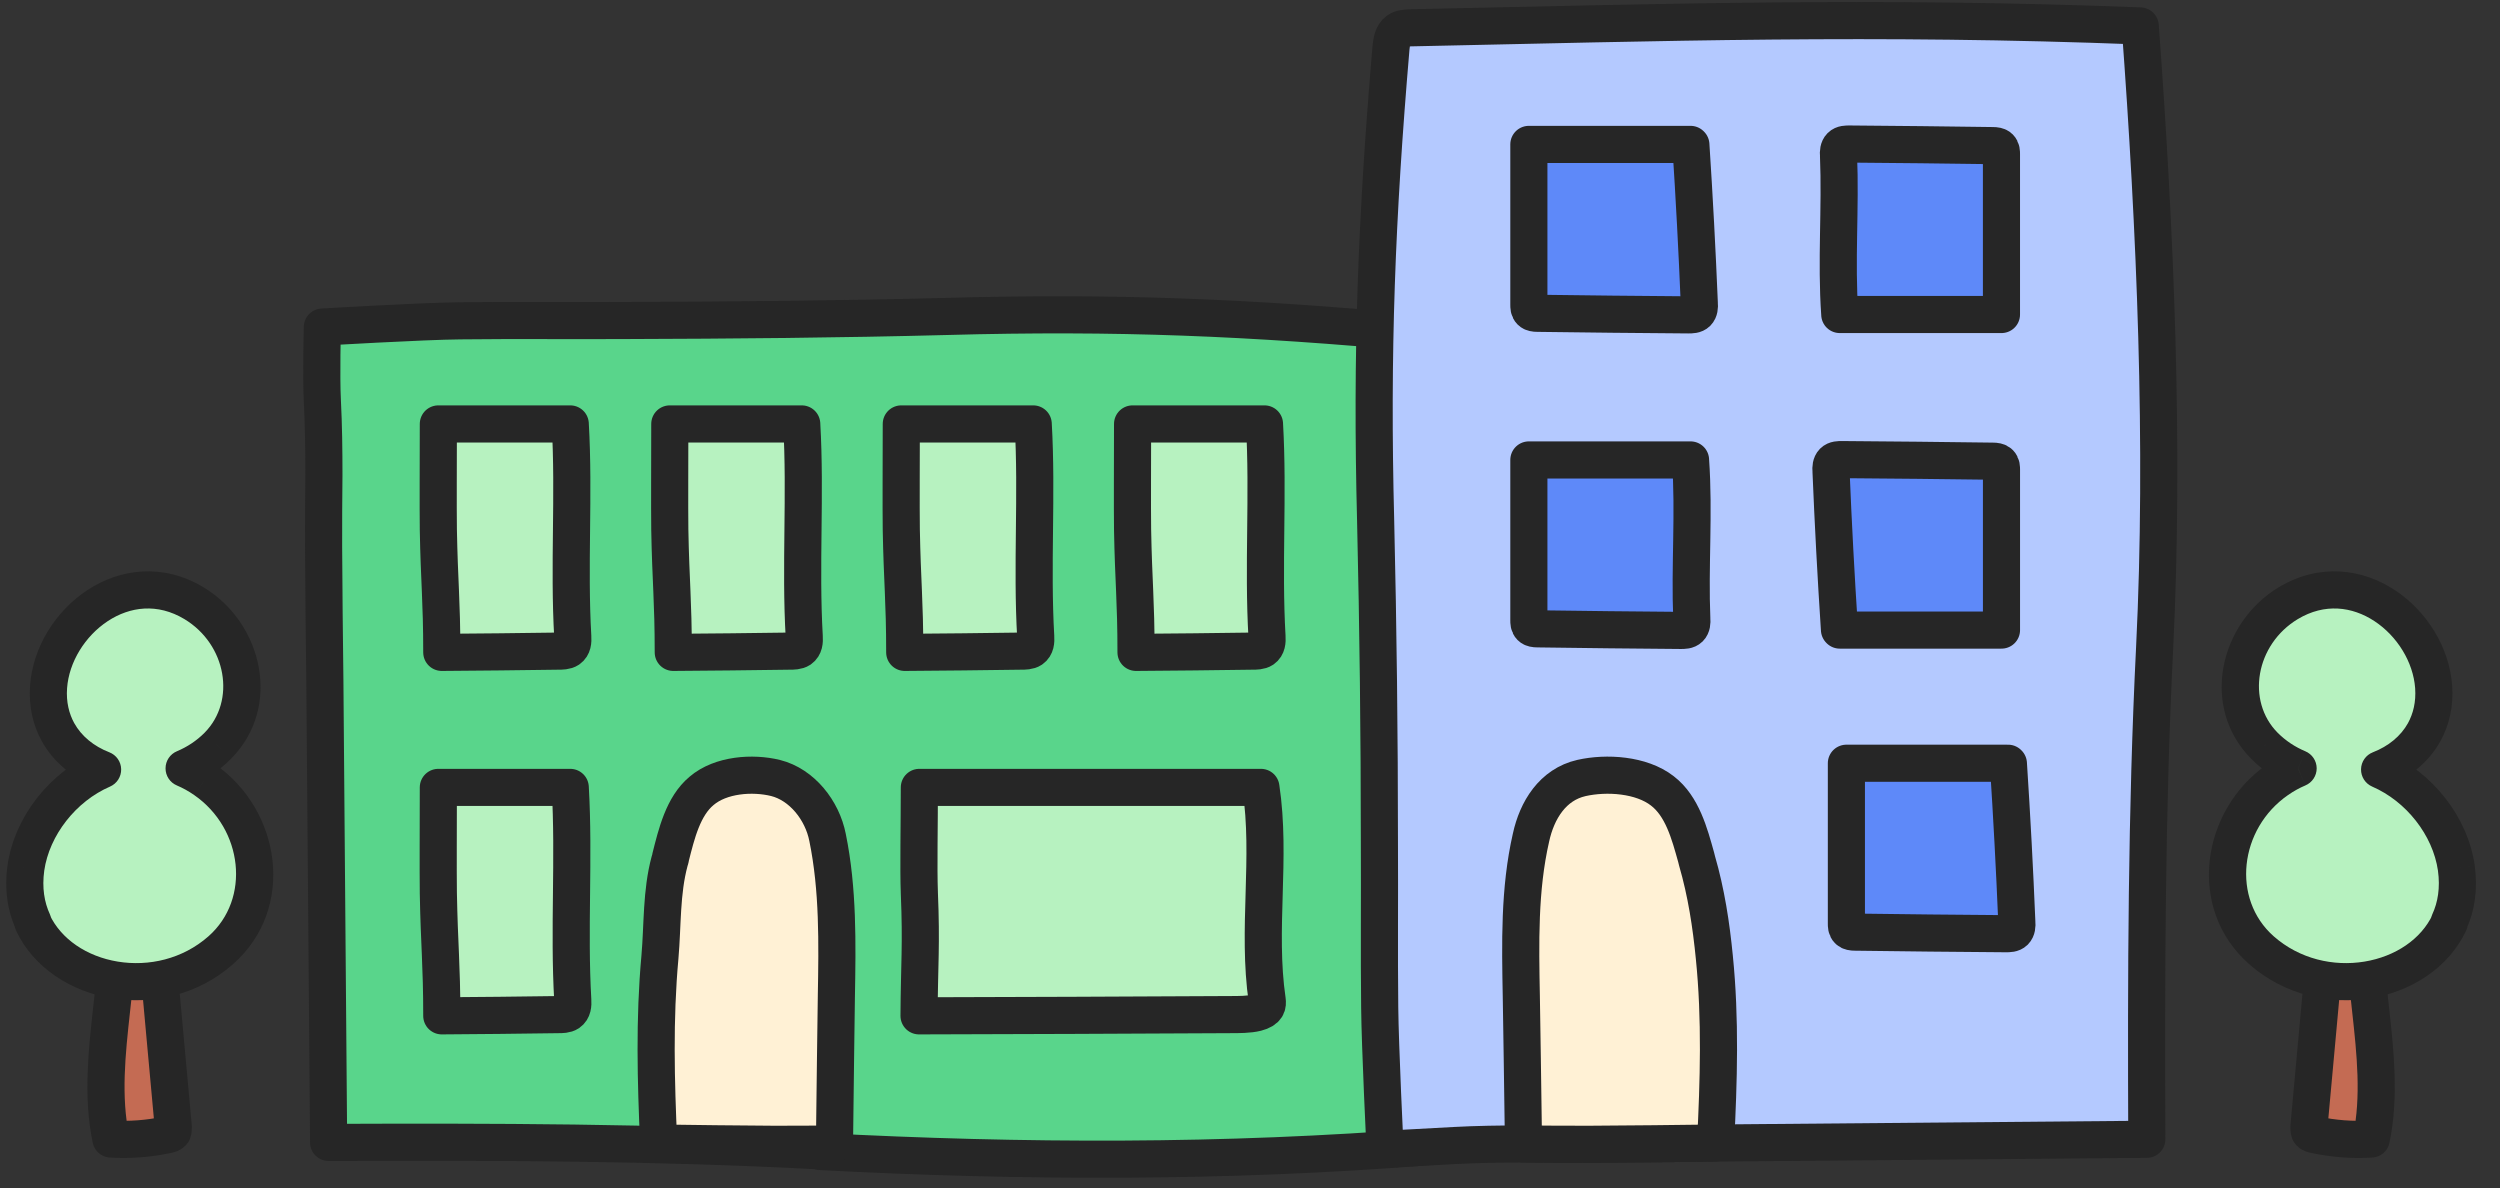
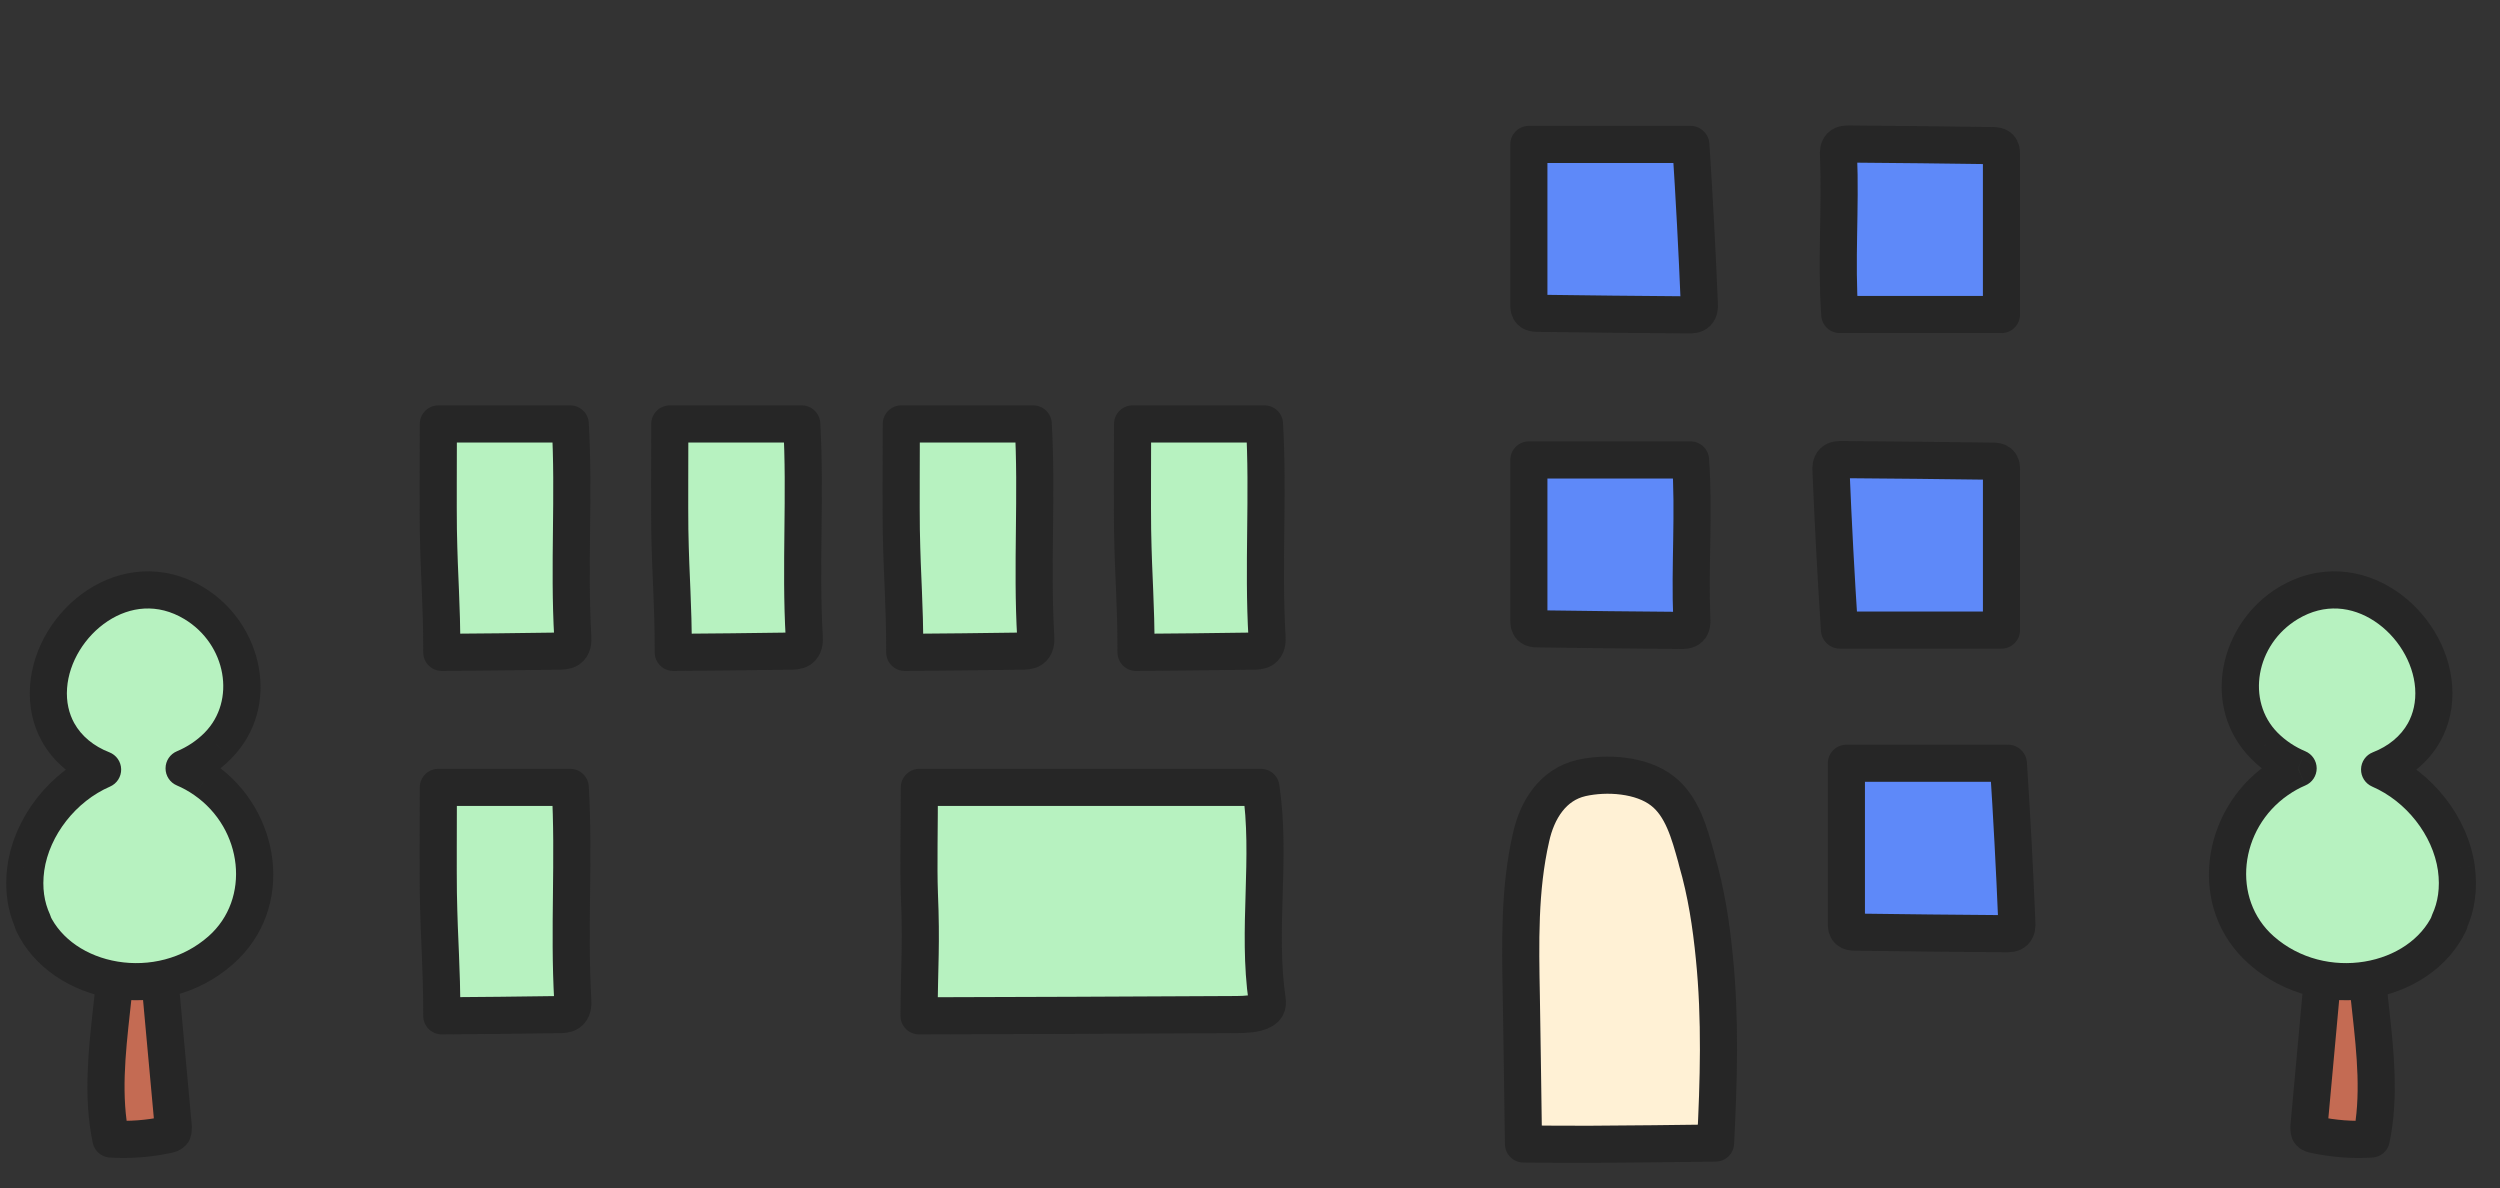
<svg xmlns="http://www.w3.org/2000/svg" width="101" height="48" viewBox="0 0 101 48" fill="none">
  <rect x="0" y="0" width="101" height="48" fill="#333333" stroke="none" />
-   <path d="M33.126 46.495C26.517 46.141 19.896 46.128 13.276 46.154C13.225 39.925 13.174 33.709 13.124 27.481C13.098 25.696 13.086 23.886 13.073 22.101C13.073 21.126 13.073 20.151 13.086 19.177C13.086 18.189 13.073 17.176 13.023 16.189C12.972 15.202 13.023 13.214 13.023 13.214C13.023 13.214 17.086 12.973 18.605 12.961C20.808 12.935 23.023 12.961 25.239 12.948C29.581 12.935 33.91 12.898 38.253 12.784C45.101 12.594 50.532 12.822 57.368 13.455C57.621 13.48 57.913 13.518 58.065 13.758C58.166 13.91 58.166 14.1 58.178 14.29C58.394 25.304 58.065 34.786 57.647 46.331C49.456 46.977 41.329 46.951 33.126 46.521V46.495Z" fill="#59D58B" stroke="#262626" stroke-width="1.5" stroke-linecap="round" stroke-linejoin="round" />
  <path d="M17.709 21.393C17.747 23.507 17.848 24.254 17.848 26.356C19.418 26.343 20.988 26.33 22.557 26.305C22.697 26.305 22.861 26.305 22.975 26.229C23.14 26.115 23.152 25.913 23.14 25.723C22.975 22.862 23.203 19.988 23.038 17.127C21.253 17.127 19.494 17.127 17.709 17.127C17.709 18.659 17.696 20.406 17.709 21.381V21.393Z" fill="#B7F2C0" stroke="#262626" stroke-width="1.5" stroke-linecap="round" stroke-linejoin="round" />
  <path d="M17.709 36.078C17.747 38.192 17.848 38.939 17.848 41.04C19.418 41.028 20.988 41.015 22.557 40.99C22.697 40.99 22.861 40.99 22.975 40.914C23.14 40.8 23.152 40.597 23.14 40.407C22.975 37.546 23.203 34.672 23.038 31.811C21.253 31.811 19.494 31.811 17.709 31.811C17.709 33.343 17.696 35.09 17.709 36.065V36.078Z" fill="#B7F2C0" stroke="#262626" stroke-width="1.5" stroke-linecap="round" stroke-linejoin="round" />
  <path d="M27.06 21.393C27.098 23.507 27.2 24.254 27.2 26.356C28.769 26.343 30.339 26.33 31.909 26.305C32.048 26.305 32.213 26.305 32.327 26.229C32.491 26.115 32.504 25.913 32.491 25.723C32.327 22.862 32.554 19.988 32.39 17.127C30.605 17.127 28.845 17.127 27.06 17.127C27.06 18.659 27.048 20.406 27.06 21.381V21.393Z" fill="#B7F2C0" stroke="#262626" stroke-width="1.5" stroke-linecap="round" stroke-linejoin="round" />
  <path d="M36.412 21.393C36.45 23.507 36.551 24.254 36.551 26.356C38.121 26.343 39.691 26.33 41.26 26.305C41.4 26.305 41.564 26.305 41.678 26.229C41.843 26.115 41.855 25.913 41.843 25.723C41.678 22.862 41.906 19.988 41.742 17.127C39.956 17.127 38.197 17.127 36.412 17.127C36.412 18.659 36.399 20.406 36.412 21.381V21.393Z" fill="#B7F2C0" stroke="#262626" stroke-width="1.5" stroke-linecap="round" stroke-linejoin="round" />
  <path d="M45.756 21.393C45.794 23.507 45.895 24.254 45.895 26.356C47.465 26.343 49.034 26.33 50.604 26.305C50.743 26.305 50.908 26.305 51.022 26.229C51.187 26.115 51.199 25.913 51.187 25.723C51.022 22.862 51.25 19.988 51.085 17.127C49.3 17.127 47.541 17.127 45.756 17.127C45.756 18.659 45.743 20.406 45.756 21.381V21.393Z" fill="#B7F2C0" stroke="#262626" stroke-width="1.5" stroke-linecap="round" stroke-linejoin="round" />
  <path d="M37.142 36.078C37.23 38.192 37.142 38.939 37.129 41.04C41.193 41.028 45.624 41.015 49.687 40.99C50.054 40.99 50.459 40.99 50.763 40.914C51.206 40.8 51.219 40.597 51.194 40.407C50.776 37.546 51.371 34.672 50.941 31.811C46.32 31.811 41.775 31.811 37.142 31.811C37.142 33.343 37.104 35.09 37.142 36.065V36.078Z" fill="#B7F2C0" stroke="#262626" stroke-width="1.5" stroke-linecap="round" stroke-linejoin="round" />
-   <path d="M87.047 26.177C86.718 32.785 86.705 39.406 86.731 46.027C80.92 46.078 75.122 46.128 69.299 46.179C67.628 46.204 65.944 46.217 64.273 46.23C63.361 46.23 62.45 46.23 61.538 46.217C60.614 46.217 59.678 46.23 58.753 46.28C57.829 46.331 55.956 46.432 55.956 46.432C55.956 46.432 55.753 42.217 55.74 40.697C55.715 38.495 55.74 36.279 55.728 34.064C55.728 29.722 55.677 25.392 55.576 21.05C55.399 14.201 55.614 8.771 56.196 1.934C56.222 1.681 56.26 1.39 56.475 1.238C56.614 1.137 56.791 1.137 56.968 1.124C67.248 0.909 75.692 0.631 86.465 1.048C87.072 9.239 87.452 17.974 87.047 26.177Z" fill="#B4C9FF" stroke="#262626" stroke-width="1.5" stroke-linecap="round" stroke-linejoin="round" />
  <path d="M68.298 5.834C66.12 5.834 63.943 5.834 61.766 5.834C61.766 7.986 61.766 10.138 61.766 12.303C61.766 12.404 61.766 12.505 61.842 12.581C61.905 12.645 62.019 12.657 62.107 12.657C64.146 12.683 66.171 12.708 68.209 12.721C68.336 12.721 68.475 12.721 68.564 12.632C68.652 12.543 68.665 12.392 68.652 12.265C68.564 10.126 68.45 7.986 68.311 5.847L68.298 5.834Z" fill="#5E89F9" stroke="#262626" stroke-width="1.5" stroke-linecap="round" stroke-linejoin="round" />
  <path d="M81.126 30.835C78.949 30.835 76.771 30.835 74.594 30.835C74.594 32.987 74.594 35.139 74.594 37.304C74.594 37.405 74.594 37.506 74.67 37.582C74.733 37.646 74.847 37.658 74.936 37.658C76.974 37.684 78.999 37.709 81.037 37.722C81.164 37.722 81.303 37.722 81.392 37.633C81.48 37.544 81.493 37.392 81.48 37.266C81.392 35.127 81.278 32.987 81.139 30.848L81.126 30.835Z" fill="#5E89F9" stroke="#262626" stroke-width="1.5" stroke-linecap="round" stroke-linejoin="round" />
  <path d="M74.327 12.706C76.504 12.706 78.682 12.706 80.859 12.706C80.859 10.554 80.859 8.402 80.859 6.237C80.859 6.136 80.859 6.035 80.783 5.959C80.72 5.895 80.606 5.883 80.517 5.883C78.479 5.857 76.745 5.832 74.719 5.819C74.593 5.819 74.453 5.819 74.365 5.908C74.276 5.997 74.263 6.148 74.276 6.275C74.365 8.415 74.175 10.554 74.327 12.693V12.706Z" fill="#5E89F9" stroke="#262626" stroke-width="1.5" stroke-linecap="round" stroke-linejoin="round" />
  <path d="M74.327 25.455C76.505 25.455 78.682 25.455 80.86 25.455C80.86 23.303 80.86 21.151 80.86 18.986C80.86 18.885 80.86 18.784 80.784 18.708C80.72 18.644 80.606 18.632 80.518 18.632C78.48 18.606 76.454 18.581 74.416 18.568C74.289 18.568 74.15 18.568 74.061 18.657C73.973 18.746 73.96 18.898 73.973 19.024C74.061 21.163 74.175 23.303 74.315 25.442L74.327 25.455Z" fill="#5E89F9" stroke="#262626" stroke-width="1.5" stroke-linecap="round" stroke-linejoin="round" />
  <path d="M68.298 18.582C66.12 18.582 63.943 18.582 61.766 18.582C61.766 20.734 61.766 22.886 61.766 25.051C61.766 25.152 61.766 25.253 61.842 25.329C61.905 25.393 62.019 25.405 62.107 25.405C64.146 25.431 65.88 25.456 67.905 25.469C68.032 25.469 68.171 25.469 68.26 25.38C68.349 25.291 68.361 25.14 68.349 25.013C68.26 22.874 68.45 20.734 68.298 18.595V18.582Z" fill="#5E89F9" stroke="#262626" stroke-width="1.5" stroke-linecap="round" stroke-linejoin="round" />
  <path d="M69.309 46.179C67.638 46.204 65.954 46.217 64.284 46.229C63.372 46.229 62.461 46.229 61.549 46.217C61.524 44.495 61.473 40.697 61.461 40.254C61.422 38.115 61.372 35.937 61.853 33.836C62.093 32.734 62.726 31.697 63.891 31.431C64.904 31.203 66.309 31.291 67.157 31.95C67.967 32.57 68.258 33.684 68.524 34.633C68.537 34.684 68.55 34.735 68.562 34.785C68.93 36.051 69.132 37.368 69.259 38.672C69.512 41.166 69.436 43.672 69.309 46.179Z" fill="#FFF1D5" stroke="#262626" stroke-width="1.5" stroke-linecap="round" stroke-linejoin="round" />
-   <path d="M26.611 46.179C28.142 46.204 29.687 46.217 31.206 46.229C32.042 46.229 32.877 46.229 33.713 46.217C33.738 44.495 33.776 40.697 33.789 40.254C33.827 38.115 33.864 35.937 33.434 33.836C33.219 32.734 32.396 31.697 31.333 31.431C30.409 31.203 29.117 31.291 28.345 31.95C27.598 32.57 27.332 33.684 27.092 34.633C27.092 34.684 27.067 34.735 27.054 34.785C26.712 36.051 26.775 37.368 26.661 38.672C26.433 41.166 26.497 43.672 26.611 46.179Z" fill="#FFF1D5" stroke="#262626" stroke-width="1.5" stroke-linecap="round" stroke-linejoin="round" />
  <path d="M95.775 40.81C95.686 40.035 95.611 39.271 95.522 38.496C94.978 38.542 94.446 38.623 93.902 38.727C93.699 40.995 93.484 43.263 93.281 45.519C93.281 45.588 93.281 45.669 93.307 45.739C93.357 45.808 93.446 45.831 93.522 45.843C94.269 46.005 95.041 46.063 95.8 46.016C96.155 44.316 95.965 42.545 95.775 40.81Z" fill="#C46B53" stroke="#262626" stroke-width="1.5" stroke-linecap="round" stroke-linejoin="round" />
  <path fill-rule="evenodd" clip-rule="evenodd" d="M98.32 27.747C98.37 28.453 98.218 29.066 97.94 29.575C97.55 30.279 96.9 30.795 96.136 31.091C97.734 31.783 98.99 33.361 99.236 35.069C99.35 35.89 99.236 36.63 98.945 37.255L98.958 37.267C97.781 39.789 93.831 40.564 91.362 38.389C89.223 36.503 89.704 33.102 92.008 31.505C92.282 31.314 92.562 31.16 92.844 31.042C92.351 30.836 91.887 30.535 91.484 30.13C89.8 28.429 90.407 25.595 92.446 24.368C95.18 22.726 98.13 25.144 98.32 27.747Z" fill="#B7F2C0" />
  <path d="M97.94 29.575L98.596 29.938L98.598 29.935L97.94 29.575ZM98.32 27.747L99.068 27.693L99.068 27.692L98.32 27.747ZM96.136 31.091L95.865 30.392C95.581 30.502 95.392 30.772 95.386 31.076C95.38 31.381 95.559 31.658 95.838 31.779L96.136 31.091ZM99.236 35.069L99.979 34.965L99.979 34.961L99.236 35.069ZM98.945 37.255L98.265 36.938C98.127 37.235 98.197 37.588 98.439 37.809L98.945 37.255ZM98.958 37.267L99.638 37.584C99.776 37.287 99.706 36.934 99.464 36.713L98.958 37.267ZM91.362 38.389L90.866 38.952L90.866 38.952L91.362 38.389ZM92.008 31.505L92.435 32.121L92.437 32.12L92.008 31.505ZM92.844 31.042L93.134 31.733C93.413 31.616 93.594 31.343 93.594 31.041C93.593 30.738 93.411 30.466 93.132 30.35L92.844 31.042ZM91.484 30.13L90.951 30.658L90.952 30.66L91.484 30.13ZM92.446 24.368L92.059 23.726L92.059 23.726L92.446 24.368ZM98.598 29.935C98.945 29.299 99.129 28.543 99.068 27.693L97.572 27.8C97.612 28.363 97.491 28.832 97.282 29.215L98.598 29.935ZM96.407 31.79C97.309 31.441 98.109 30.819 98.596 29.938L97.284 29.212C96.992 29.739 96.492 30.149 95.865 30.392L96.407 31.79ZM99.979 34.961C99.693 32.983 98.258 31.192 96.434 30.403L95.838 31.779C97.21 32.373 98.287 33.739 98.494 35.176L99.979 34.961ZM99.625 37.572C99.982 36.806 100.111 35.918 99.979 34.965L98.493 35.172C98.589 35.862 98.49 36.455 98.265 36.938L99.625 37.572ZM99.464 36.713L99.451 36.701L98.439 37.809L98.452 37.82L99.464 36.713ZM90.866 38.952C92.287 40.204 94.126 40.599 95.766 40.329C97.397 40.061 98.922 39.116 99.638 37.584L98.278 36.95C97.816 37.939 96.777 38.643 95.523 38.849C94.277 39.054 92.906 38.749 91.858 37.826L90.866 38.952ZM91.581 30.889C88.945 32.715 88.301 36.69 90.866 38.952L91.858 37.826C90.145 36.316 90.462 33.489 92.435 32.121L91.581 30.889ZM92.552 30.351C92.221 30.49 91.895 30.669 91.579 30.89L92.437 32.12C92.669 31.958 92.903 31.831 93.134 31.733L92.552 30.351ZM90.952 30.66C91.428 31.137 91.975 31.492 92.555 31.734L93.132 30.35C92.727 30.18 92.346 29.933 92.015 29.601L90.952 30.66ZM92.059 23.726C89.684 25.155 88.862 28.548 90.951 30.658L92.016 29.602C90.737 28.31 91.131 26.035 92.832 25.011L92.059 23.726ZM99.068 27.692C98.954 26.14 98.031 24.681 96.749 23.838C95.44 22.979 93.708 22.735 92.059 23.726L92.832 25.011C93.918 24.359 95.028 24.503 95.925 25.092C96.849 25.699 97.495 26.75 97.572 27.801L99.068 27.692Z" fill="#262626" />
  <path d="M4.506 40.81C4.595 40.035 4.671 39.271 4.759 38.496C5.304 38.542 5.835 38.623 6.38 38.727C6.582 40.995 6.797 43.263 7 45.519C7 45.588 7 45.669 6.975 45.739C6.924 45.808 6.835 45.831 6.759 45.843C6.013 46.005 5.24 46.063 4.481 46.016C4.126 44.316 4.316 42.545 4.506 40.81Z" fill="#C46B53" stroke="#262626" stroke-width="1.5" stroke-linecap="round" stroke-linejoin="round" />
  <path fill-rule="evenodd" clip-rule="evenodd" d="M1.962 27.747C1.911 28.453 2.063 29.066 2.341 29.575C2.731 30.279 3.381 30.795 4.145 31.091C2.547 31.783 1.292 33.361 1.045 35.069C0.931 35.89 1.045 36.63 1.336 37.255L1.323 37.267C2.501 39.789 6.45 40.564 8.919 38.389C11.058 36.503 10.577 33.102 8.273 31.505C7.999 31.314 7.719 31.16 7.438 31.042C7.93 30.836 8.394 30.535 8.798 30.13C10.481 28.429 9.874 25.595 7.836 24.368C5.101 22.726 2.152 25.144 1.962 27.747Z" fill="#B7F2C0" />
  <path d="M2.341 29.575L1.685 29.938L1.683 29.935L2.341 29.575ZM1.962 27.747L1.214 27.693L1.214 27.692L1.962 27.747ZM4.145 31.091L4.416 30.392C4.7 30.502 4.889 30.772 4.895 31.076C4.901 31.381 4.723 31.658 4.443 31.779L4.145 31.091ZM1.045 35.069L0.302 34.965L0.303 34.961L1.045 35.069ZM1.336 37.255L2.016 36.938C2.154 37.235 2.084 37.588 1.842 37.809L1.336 37.255ZM1.323 37.267L0.644 37.584C0.505 37.287 0.575 36.934 0.818 36.713L1.323 37.267ZM8.919 38.389L9.415 38.952L9.415 38.952L8.919 38.389ZM8.273 31.505L7.846 32.121L7.845 32.12L8.273 31.505ZM7.438 31.042L7.147 31.733C6.868 31.616 6.687 31.343 6.688 31.041C6.688 30.738 6.87 30.466 7.149 30.35L7.438 31.042ZM8.798 30.13L9.331 30.658L9.329 30.66L8.798 30.13ZM7.836 24.368L8.222 23.726L8.222 23.726L7.836 24.368ZM1.683 29.935C1.336 29.299 1.153 28.543 1.214 27.693L2.71 27.8C2.669 28.363 2.79 28.832 2.999 29.215L1.683 29.935ZM3.874 31.79C2.972 31.441 2.173 30.819 1.685 29.938L2.998 29.212C3.289 29.739 3.789 30.149 4.416 30.392L3.874 31.79ZM0.303 34.961C0.589 32.983 2.023 31.192 3.847 30.403L4.443 31.779C3.071 32.373 1.995 33.739 1.787 35.176L0.303 34.961ZM0.656 37.572C0.299 36.806 0.17 35.918 0.302 34.965L1.788 35.172C1.692 35.862 1.791 36.455 2.016 36.938L0.656 37.572ZM0.818 36.713L0.83 36.701L1.842 37.809L1.829 37.82L0.818 36.713ZM9.415 38.952C7.994 40.204 6.156 40.599 4.515 40.329C2.884 40.061 1.359 39.116 0.644 37.584L2.003 36.95C2.465 37.939 3.504 38.643 4.759 38.849C6.005 39.054 7.376 38.749 8.423 37.826L9.415 38.952ZM8.701 30.889C11.336 32.715 11.98 36.69 9.415 38.952L8.423 37.826C10.136 36.316 9.819 33.489 7.846 32.121L8.701 30.889ZM7.729 30.351C8.06 30.49 8.386 30.669 8.702 30.89L7.845 32.12C7.612 31.958 7.378 31.831 7.147 31.733L7.729 30.351ZM9.329 30.66C8.853 31.137 8.306 31.492 7.727 31.734L7.149 30.35C7.555 30.18 7.936 29.933 8.267 29.601L9.329 30.66ZM8.222 23.726C10.597 25.155 11.419 28.548 9.331 30.658L8.265 29.602C9.544 28.31 9.15 26.035 7.449 25.011L8.222 23.726ZM1.214 27.692C1.327 26.14 2.25 24.681 3.533 23.838C4.841 22.979 6.574 22.735 8.222 23.726L7.449 25.011C6.363 24.359 5.253 24.503 4.356 25.092C3.433 25.699 2.786 26.75 2.71 27.801L1.214 27.692Z" fill="#262626" />
</svg>